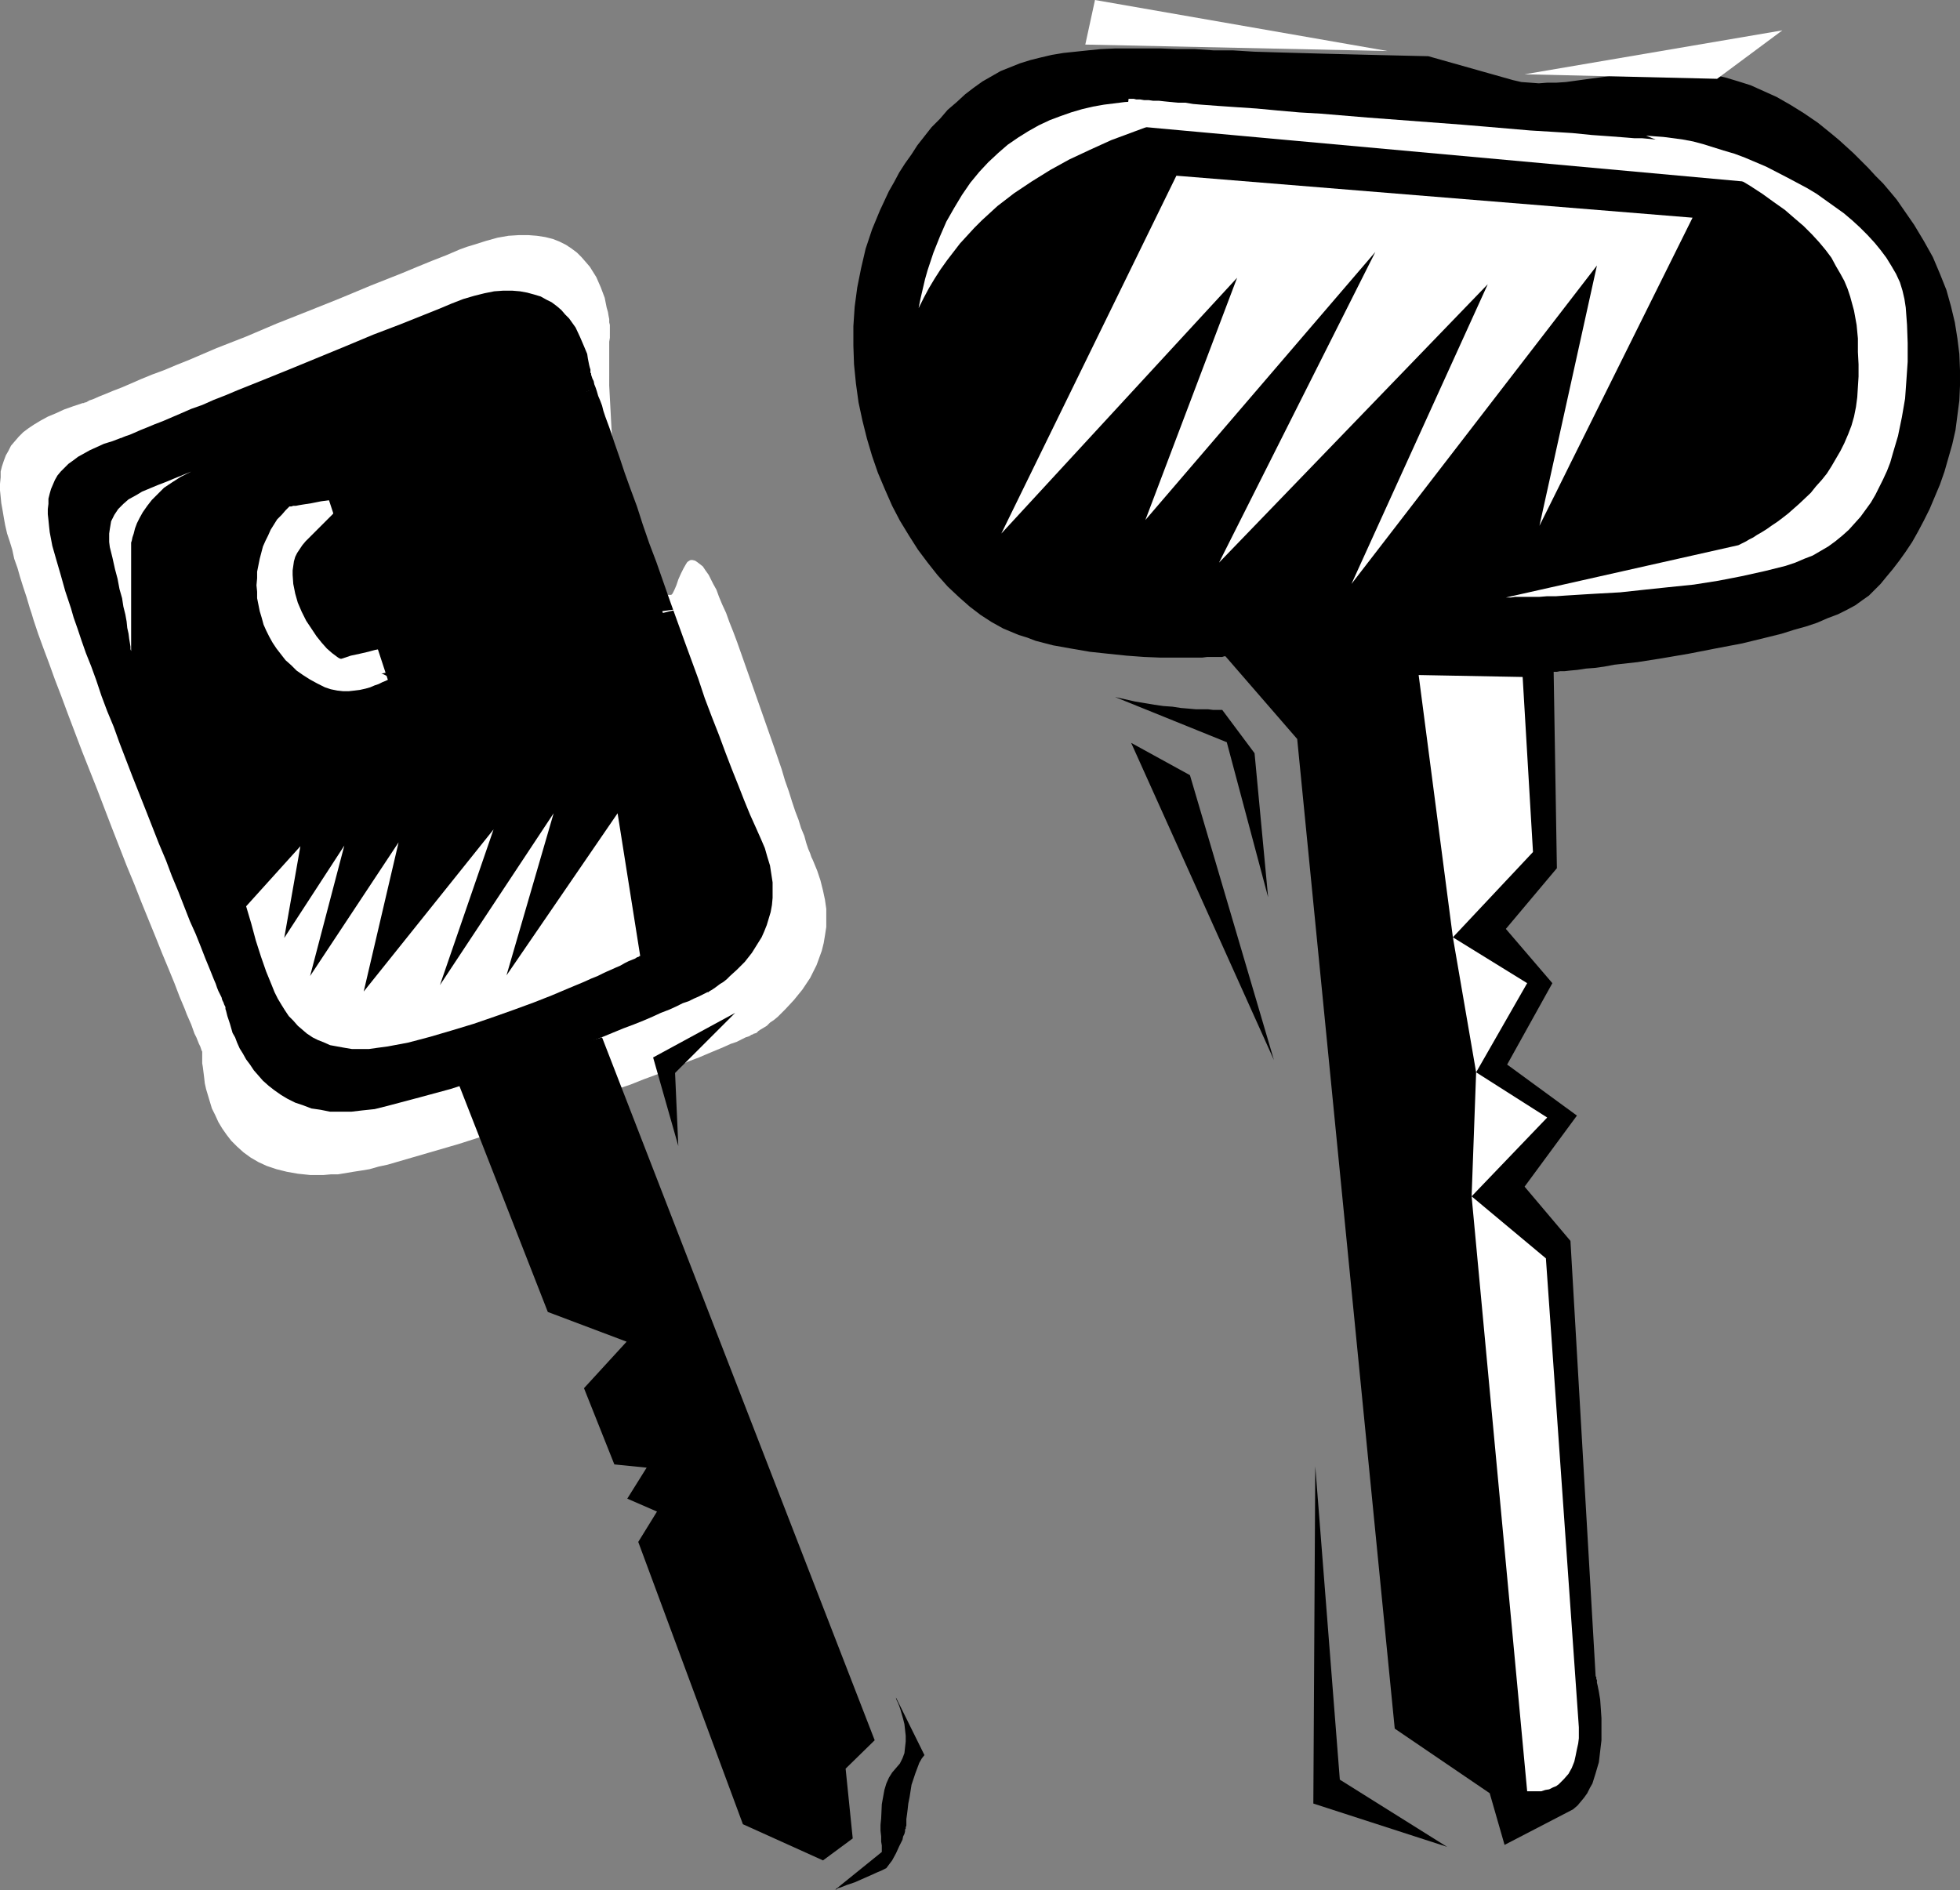
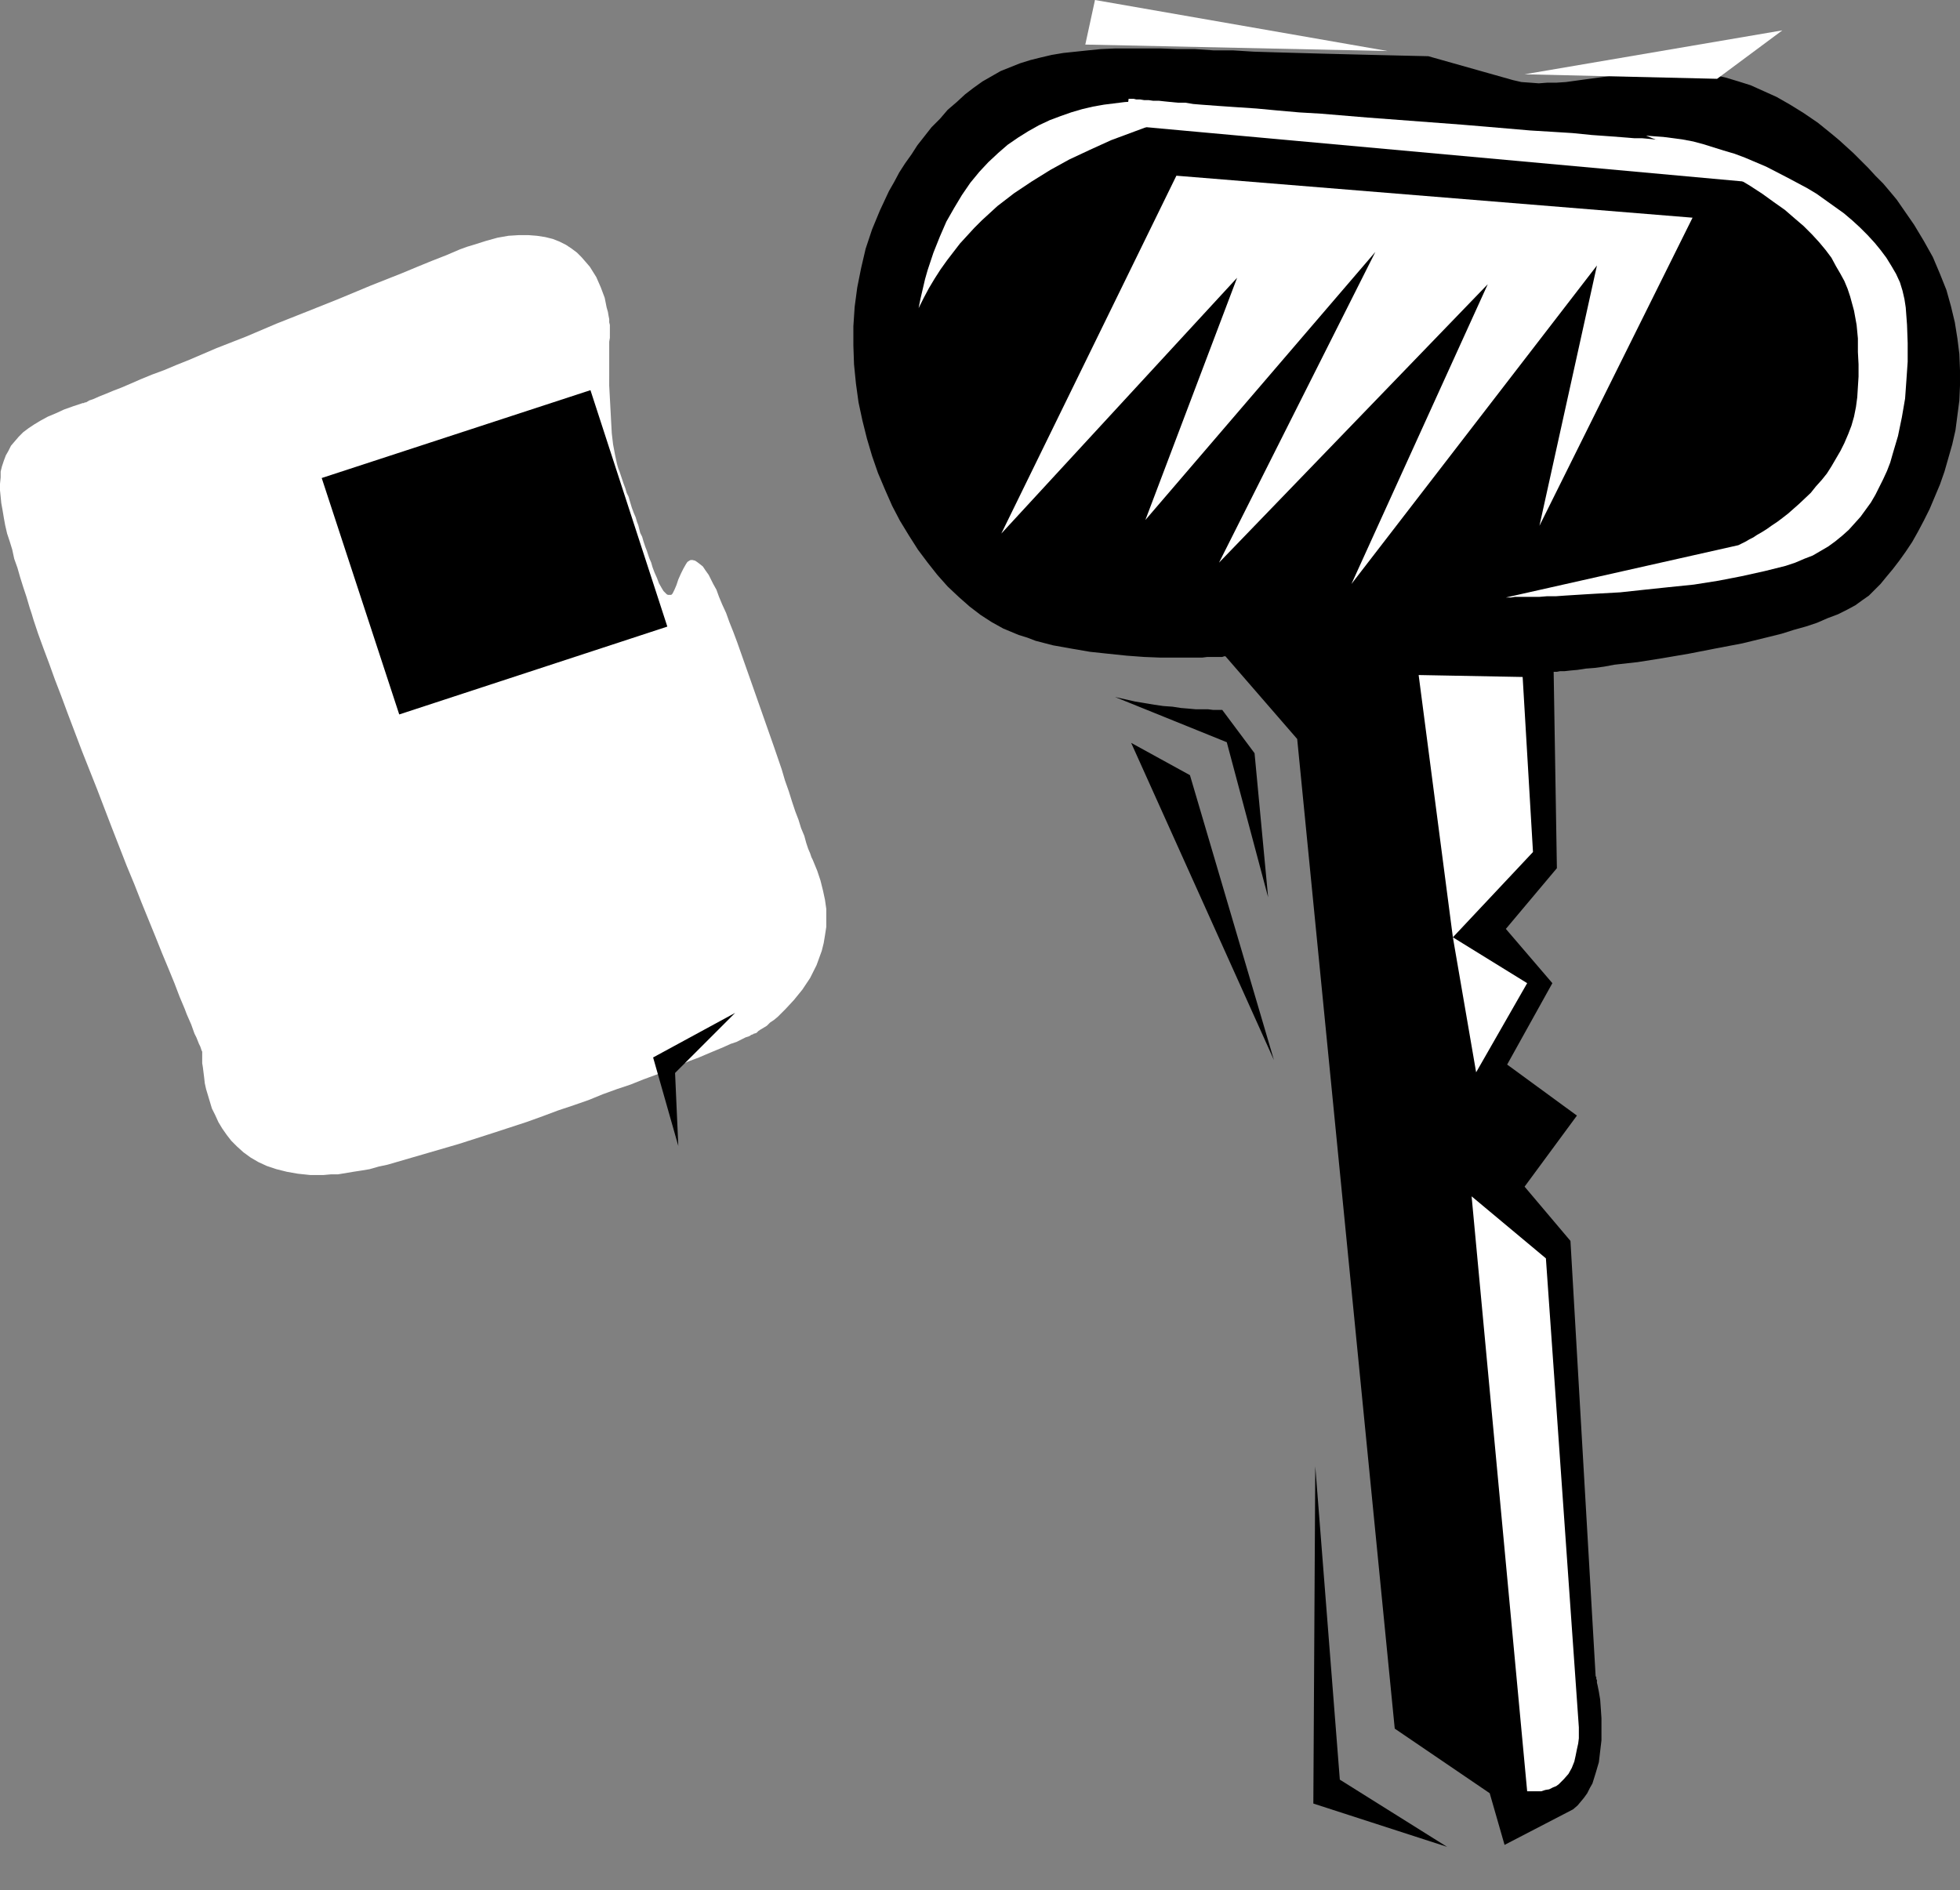
<svg xmlns="http://www.w3.org/2000/svg" xmlns:ns1="http://sodipodi.sourceforge.net/DTD/sodipodi-0.dtd" xmlns:ns2="http://www.inkscape.org/namespaces/inkscape" version="1.0" width="129.724mm" height="125.113mm" id="svg26" ns1:docname="Keys 07.wmf">
  <rect width="100%" height="100%" fill="#808080" stroke="none" />
  <ns1:namedview id="namedview26" pagecolor="#ffffff" bordercolor="#000000" borderopacity="0.25" ns2:showpageshadow="2" ns2:pageopacity="0.0" ns2:pagecheckerboard="0" ns2:deskcolor="#d1d1d1" ns2:document-units="mm" />
  <defs id="defs1">
    <pattern id="WMFhbasepattern" patternUnits="userSpaceOnUse" width="6" height="6" x="0" y="0" />
  </defs>
  <path style="fill:#000000;fill-opacity:1;fill-rule:evenodd;stroke:none" d="m 29.088,127.994 3.232,1.616 3.232,1.616 3.07,1.616 2.909,1.616 2.909,1.454 2.909,1.454 2.586,1.293 2.586,1.131 2.424,1.131 2.262,0.97 2.101,0.97 2.101,0.646 1.778,0.485 1.778,0.323 1.454,0.162 h 1.454 l 0.646,-0.162 0.808,-0.162 1.778,-0.323 2.101,-0.646 2.262,-0.646 2.424,-0.808 2.424,-0.808 5.171,-1.778 2.424,-0.97 2.262,-0.808 2.101,-0.808 1.778,-0.646 0.97,-0.323 0.646,-0.323 0.646,-0.323 0.485,-0.162 0.485,-0.162 0.323,-0.162 h 0.162 v 0 l -20.038,-2.424 -12.443,5.333 z" id="path1" />
  <path style="fill:#000000;fill-opacity:1;fill-rule:evenodd;stroke:none" d="m 378.467,20.04 2.101,0.485 2.262,0.162 2.101,0.162 2.101,-0.162 h 2.262 l 2.424,-0.162 4.686,-0.646 4.848,-0.646 5.171,-0.808 5.171,-0.485 2.747,-0.162 2.747,-0.162 2.909,0.162 2.747,0.162 2.909,0.323 3.07,0.485 2.909,0.646 3.232,0.97 3.07,0.97 3.232,1.454 3.232,1.454 3.394,1.939 3.394,2.101 3.555,2.424 3.394,2.747 1.939,1.616 1.778,1.616 1.778,1.616 1.778,1.778 1.939,1.939 1.778,1.939 1.939,1.939 1.778,2.101 1.616,1.939 1.454,2.101 2.909,4.202 2.424,4.04 2.262,4.04 1.778,4.202 1.616,4.04 1.131,4.04 0.97,4.04 0.646,4.04 0.485,3.879 0.162,4.04 v 3.879 l -0.162,3.717 -0.485,3.717 -0.485,3.717 -0.808,3.555 -0.97,3.394 -0.97,3.394 -1.131,3.232 -1.293,3.071 -1.293,3.071 -1.454,2.909 -1.454,2.747 -1.454,2.586 -1.616,2.424 -1.616,2.263 -1.616,2.101 -1.616,1.939 -1.454,1.778 -1.454,1.454 -1.454,1.454 -1.616,1.131 -1.778,1.293 -2.101,1.131 -2.262,1.131 -2.586,0.97 -2.586,1.131 -2.909,0.97 -2.909,0.808 -3.07,0.97 -3.232,0.808 -6.626,1.616 -6.787,1.293 -6.626,1.293 -6.626,1.131 -3.07,0.485 -3.07,0.485 -2.909,0.323 -2.909,0.323 -2.586,0.485 -2.424,0.323 -2.101,0.162 -2.101,0.323 -1.778,0.162 -1.454,0.162 h -1.131 l -0.808,0.162 h -0.646 -0.162 l 0.808,49.129 -12.766,15.191 11.635,13.575 -11.312,20.363 17.453,12.767 -13.09,17.777 11.474,13.575 6.302,108.925 v 0 l 0.162,0.162 v 0.485 l 0.162,0.323 v 0.646 l 0.162,0.646 0.162,0.808 0.162,0.808 0.323,1.939 0.162,2.263 0.162,2.424 v 2.747 2.747 l -0.323,2.747 -0.323,2.747 -0.808,2.747 -0.808,2.586 -0.646,1.131 -0.646,1.293 -0.808,1.131 -0.808,0.97 -0.808,0.97 -1.131,0.97 -17.13,8.889 -3.717,-12.929 -23.755,-16.161 -24.402,-247.585 -17.938,-20.686 h -0.323 l -0.485,0.162 h -0.808 -0.808 -0.97 -1.131 l -1.293,0.162 h -1.454 -1.616 -3.555 -1.778 -2.101 l -4.04,-0.162 -4.363,-0.323 -4.686,-0.485 -4.525,-0.485 -4.686,-0.808 -4.525,-0.808 -4.363,-1.131 -2.101,-0.808 -2.101,-0.646 -1.939,-0.808 -1.939,-0.808 -2.909,-1.616 -2.747,-1.778 -2.747,-2.101 -2.747,-2.424 -2.747,-2.586 -2.586,-2.909 -2.424,-3.071 -2.424,-3.232 -2.262,-3.555 -2.262,-3.717 -1.939,-3.717 -1.778,-4.04 -1.778,-4.202 -1.454,-4.202 -1.293,-4.363 -1.131,-4.525 -0.97,-4.525 -0.646,-4.687 -0.485,-4.848 -0.162,-4.687 v -4.848 l 0.323,-4.848 0.646,-4.848 0.97,-4.848 1.131,-4.848 1.616,-4.848 1.939,-4.687 1.131,-2.424 1.131,-2.424 1.293,-2.263 1.293,-2.424 1.454,-2.263 1.616,-2.263 1.454,-2.263 3.555,-4.525 2.101,-2.101 1.939,-2.263 2.262,-1.939 2.101,-1.939 2.101,-1.616 2.262,-1.616 2.262,-1.293 2.262,-1.293 2.424,-0.97 2.424,-0.97 2.586,-0.808 2.586,-0.646 2.747,-0.646 2.909,-0.485 3.07,-0.323 3.07,-0.323 3.232,-0.323 3.555,-0.162 h 3.555 3.878 4.04 l 4.202,0.162 h 4.363 l 4.686,0.323 h 4.848 l 5.171,0.323 5.333,0.162 5.818,0.162 5.818,0.162 6.302,0.162 6.464,0.162 6.787,0.162 7.11,0.162 z" id="path2" />
  <path style="fill:#ffffff;fill-opacity:1;fill-rule:evenodd;stroke:none" d="M 347.116,12.767 271.488,11.151 273.912,0 Z" id="path3" />
  <path style="fill:#ffffff;fill-opacity:1;fill-rule:evenodd;stroke:none" d="M 381.376,18.585 429.532,19.716 445.854,7.596 Z" id="path4" />
  <path style="fill:#ffffff;fill-opacity:1;fill-rule:evenodd;stroke:none" d="m 411.756,33.938 2.101,0.162 2.262,0.162 2.424,0.323 2.424,0.323 2.586,0.485 2.424,0.646 2.586,0.808 2.586,0.808 2.747,0.808 2.586,0.97 5.333,2.263 5.01,2.586 5.171,2.747 2.424,1.454 2.262,1.616 2.262,1.616 2.262,1.616 2.101,1.778 1.939,1.778 1.939,1.939 1.778,1.939 1.454,1.778 1.454,1.939 1.293,2.101 1.131,1.939 0.97,2.101 0.646,2.101 0.485,2.101 0.323,2.101 0.323,4.363 0.162,4.525 v 4.687 l -0.323,4.687 -0.323,4.525 -0.808,4.687 -0.97,4.687 -1.293,4.363 -0.646,2.263 -0.808,2.101 -0.97,2.101 -0.97,1.939 -0.97,1.939 -1.131,1.939 -1.293,1.778 -1.293,1.778 -1.454,1.616 -1.454,1.616 -1.616,1.454 -1.778,1.454 -1.778,1.293 -1.939,1.131 -1.939,1.131 -2.101,0.808 -2.262,0.97 -2.424,0.808 -2.586,0.646 -2.586,0.646 -2.909,0.646 -2.909,0.646 -5.818,1.131 -6.141,0.97 -6.302,0.646 -6.141,0.646 -5.979,0.646 -2.909,0.162 -2.909,0.162 -2.747,0.162 -2.586,0.162 -2.586,0.162 -2.262,0.162 h -2.262 l -1.939,0.162 h -1.778 -1.778 -2.586 l -0.97,0.162 h -1.293 l 58.176,-13.09 v 0 l 0.323,-0.162 0.323,-0.162 0.646,-0.323 0.646,-0.323 0.808,-0.485 0.97,-0.485 0.97,-0.646 1.131,-0.646 1.293,-0.808 1.131,-0.808 1.454,-0.97 1.293,-0.97 1.454,-1.131 2.747,-2.424 2.909,-2.747 1.293,-1.616 1.454,-1.616 1.293,-1.616 1.131,-1.778 1.131,-1.939 1.131,-1.939 0.97,-1.939 0.97,-2.263 0.808,-2.101 0.646,-2.263 0.485,-2.424 0.323,-2.424 0.162,-2.586 0.162,-2.586 v -3.071 l -0.162,-3.071 v -3.394 l -0.323,-3.394 -0.323,-1.778 -0.323,-1.778 -0.485,-1.778 -0.485,-1.778 -0.646,-1.939 -0.808,-1.939 -0.97,-1.778 -1.131,-1.939 -1.131,-2.101 -1.454,-1.939 -1.616,-1.939 -1.778,-1.939 -2.101,-2.101 -2.262,-1.939 -2.424,-2.101 -2.747,-1.939 -2.909,-2.101 -3.232,-2.101 -3.555,-2.101 -3.878,-2.101 -4.04,-1.939 -4.525,-2.101 -4.686,-2.101 z" id="path5" />
  <path style="fill:#ffffff;fill-opacity:1;fill-rule:evenodd;stroke:none" d="m 301.707,26.989 -1.939,-0.323 -1.939,-0.323 -2.101,-0.323 -2.101,-0.323 -2.262,-0.162 -2.424,-0.162 h -2.424 -2.586 l -2.586,0.162 -2.586,0.323 -2.586,0.323 -2.747,0.485 -2.747,0.646 -2.747,0.808 -2.747,0.97 -2.586,0.97 -2.747,1.293 -2.586,1.454 -2.586,1.616 -2.586,1.778 -2.424,2.101 -2.424,2.263 -2.262,2.424 -2.262,2.747 -2.101,3.071 -1.939,3.232 -1.939,3.394 -1.616,3.717 -1.616,4.04 -1.454,4.363 -0.646,2.263 -1.131,4.848 -0.485,2.424 1.293,-2.586 1.293,-2.424 1.454,-2.424 1.454,-2.263 1.616,-2.263 1.616,-2.101 1.616,-2.101 1.778,-1.939 1.778,-1.939 1.939,-1.939 3.878,-3.555 4.202,-3.232 4.363,-2.909 4.686,-2.909 4.686,-2.586 5.171,-2.424 5.333,-2.424 5.656,-2.101 5.656,-2.101 6.141,-1.939 z" id="path6" />
  <path style="fill:#ffffff;fill-opacity:1;fill-rule:evenodd;stroke:none" d="m 380.891,169.366 2.586,43.796 -20.038,21.332 -8.565,-65.613 z" id="path7" />
  <path style="fill:#ffffff;fill-opacity:1;fill-rule:evenodd;stroke:none" d="m 363.438,234.495 18.584,11.474 -12.766,22.302 z" id="path8" />
-   <path style="fill:#ffffff;fill-opacity:1;fill-rule:evenodd;stroke:none" d="m 369.256,268.271 17.776,11.313 -18.907,19.716 z" id="path9" />
  <path style="fill:#ffffff;fill-opacity:1;fill-rule:evenodd;stroke:none" d="m 368.124,299.3 18.584,15.514 8.242,117.328 v 2.747 l -0.162,1.293 -0.323,1.454 -0.323,1.616 -0.323,1.454 -0.646,1.616 -0.808,1.454 -1.131,1.293 -1.293,1.293 -0.646,0.485 -0.808,0.323 -0.97,0.485 -0.97,0.162 -0.97,0.323 h -1.131 -1.131 -1.293 z" id="path10" />
  <path style="fill:#ffffff;fill-opacity:1;fill-rule:evenodd;stroke:none" d="M 423.392,54.462 385.092,131.55 399.475,66.421 338.067,146.095 372.164,71.108 304.939,140.761 344.046,63.028 286.516,130.095 309.464,69.492 250.48,133.489 294.273,43.958 Z" id="path11" />
  <path style="fill:#ffffff;fill-opacity:1;fill-rule:evenodd;stroke:none" d="m 419.675,35.231 h -1.131 l -1.454,-0.162 h -1.454 l -1.454,-0.162 -1.616,-0.162 -1.778,-0.162 h -1.939 l -1.939,-0.162 -2.101,-0.162 -2.101,-0.162 -4.525,-0.323 -4.848,-0.485 -5.171,-0.323 -5.333,-0.323 -5.656,-0.485 -5.656,-0.485 -5.818,-0.485 -23.594,-1.778 -5.818,-0.485 -5.818,-0.485 -5.494,-0.323 -5.494,-0.485 -5.171,-0.485 -4.848,-0.323 -4.686,-0.323 -4.363,-0.323 -1.939,-0.162 -1.939,-0.323 h -1.778 l -1.778,-0.162 -1.616,-0.162 -1.454,-0.162 h -1.454 l -1.131,-0.162 h -1.131 l -0.97,-0.162 h -0.97 l -0.646,-0.162 h -0.485 -0.485 -0.323 l -0.808,6.626 154.651,14.06 z" id="path12" />
  <path style="fill:#000000;fill-opacity:1;fill-rule:evenodd;stroke:none" d="m 278.921,174.376 5.01,1.131 4.848,0.808 2.262,0.323 2.262,0.162 2.101,0.323 1.939,0.162 1.778,0.162 h 1.616 1.454 l 1.293,0.162 h 0.97 1.293 l 8.08,10.828 3.394,36.039 -10.342,-38.786 z" id="path13" />
  <path style="fill:#000000;fill-opacity:1;fill-rule:evenodd;stroke:none" d="m 329.017,366.853 6.141,78.38 26.826,16.807 -33.451,-10.828 z" id="path14" />
  <path style="fill:#000000;fill-opacity:1;fill-rule:evenodd;stroke:none" d="m 297.667,193.931 21.008,71.27 -35.714,-79.35 z" id="path15" />
  <path style="fill:#ffffff;fill-opacity:1;fill-rule:evenodd;stroke:none" d="m 20.685,100.844 -2.424,0.808 -2.262,0.808 -2.101,0.97 -1.939,0.808 -1.778,0.97 -1.616,0.97 -1.454,0.97 -1.293,0.97 -1.131,1.131 -0.97,1.131 -0.97,1.131 -0.646,1.293 -0.646,1.131 -0.485,1.293 -0.485,1.454 -0.323,1.293 v 1.454 L 0,121.045 v 1.616 l 0.162,1.616 0.162,1.616 0.323,1.778 0.323,1.939 0.323,1.778 0.485,2.101 0.646,1.939 0.646,2.101 0.485,2.263 0.808,2.263 0.646,2.263 0.808,2.586 0.808,2.424 0.808,2.747 0.485,1.454 0.485,1.616 1.131,3.394 1.293,3.555 1.454,3.879 1.454,4.04 1.616,4.202 1.616,4.363 1.778,4.687 1.778,4.687 3.717,9.373 3.717,9.697 3.717,9.535 1.939,4.687 1.778,4.525 1.778,4.363 1.778,4.363 1.616,4.04 1.616,3.879 1.454,3.555 1.293,3.394 1.293,3.071 0.485,1.293 1.131,2.586 0.808,2.263 0.485,0.97 0.323,0.808 0.323,0.808 0.323,0.646 0.162,0.485 0.162,0.485 0.162,0.323 v 0.162 0 2.747 l 0.162,0.97 0.162,1.293 0.162,1.293 0.162,1.454 0.323,1.454 0.485,1.616 0.485,1.616 0.485,1.616 0.808,1.616 0.808,1.778 0.97,1.616 1.131,1.616 1.131,1.454 1.454,1.454 1.616,1.454 1.778,1.293 1.939,1.131 2.101,0.97 2.424,0.808 2.586,0.646 2.747,0.485 3.07,0.323 h 3.394 l 1.778,-0.162 h 1.778 l 1.939,-0.323 1.939,-0.323 2.101,-0.323 1.939,-0.323 2.262,-0.646 2.262,-0.485 8.888,-2.586 8.888,-2.586 8.565,-2.747 8.403,-2.747 4.04,-1.454 3.878,-1.454 3.878,-1.293 3.717,-1.293 3.555,-1.454 3.555,-1.293 3.394,-1.131 3.232,-1.293 3.07,-1.131 2.909,-1.131 2.747,-1.131 2.586,-1.131 2.586,-0.97 2.262,-0.97 1.939,-0.808 1.939,-0.808 1.778,-0.808 1.454,-0.485 1.293,-0.646 0.97,-0.485 0.97,-0.323 0.485,-0.323 0.485,-0.162 v 0 l 0.162,-0.162 h 0.162 l 0.485,-0.162 0.485,-0.485 0.485,-0.323 0.808,-0.485 0.808,-0.485 0.808,-0.808 0.97,-0.646 0.97,-0.808 0.97,-0.97 0.97,-0.97 2.101,-2.263 2.101,-2.586 0.97,-1.454 0.97,-1.454 0.808,-1.616 0.808,-1.616 0.646,-1.778 0.646,-1.778 0.485,-1.939 0.323,-1.939 0.323,-2.101 v -2.263 -2.263 l -0.323,-2.263 -0.485,-2.263 -0.646,-2.586 -0.808,-2.424 -1.131,-2.747 -0.323,-0.646 -0.323,-0.97 -0.485,-1.131 -0.485,-1.454 -0.485,-1.778 -0.808,-1.939 -0.646,-2.101 -0.808,-2.101 -0.808,-2.424 -0.808,-2.586 -0.97,-2.747 -0.808,-2.747 -1.939,-5.656 -2.101,-5.98 -2.101,-5.98 -2.101,-5.98 -1.939,-5.495 -0.97,-2.747 -0.97,-2.586 -0.97,-2.424 -0.808,-2.263 -0.97,-2.101 -0.808,-1.939 -0.646,-1.778 -0.808,-1.454 -0.646,-1.293 -0.485,-0.97 -0.808,-1.131 -0.646,-0.97 -0.808,-0.646 -0.646,-0.485 -0.485,-0.323 -0.646,-0.162 h -0.485 l -0.323,0.162 -0.485,0.323 -0.323,0.485 -0.646,1.131 -0.646,1.293 -0.646,1.454 -0.485,1.454 -0.485,1.131 -0.323,0.646 -0.162,0.323 -0.323,0.323 h -0.485 -0.323 l -0.323,-0.162 -0.323,-0.323 -0.485,-0.485 -0.485,-0.808 -0.646,-1.131 -0.485,-1.293 -0.646,-1.454 -0.485,-1.293 -0.323,-1.131 -0.485,-1.131 -0.323,-0.97 -0.323,-0.97 -0.323,-0.808 -0.485,-1.454 -0.323,-1.131 -0.485,-0.97 -0.485,-1.939 -0.323,-0.808 -0.323,-1.131 -0.485,-1.131 -0.485,-1.293 -0.485,-1.616 -0.323,-1.131 -0.485,-0.97 -0.323,-1.131 -0.485,-1.293 -0.485,-1.454 -0.485,-1.454 -0.323,-0.808 -0.323,-1.131 -0.485,-2.263 -0.485,-2.586 -0.323,-2.747 -0.162,-2.909 -0.162,-3.071 -0.323,-5.98 V 93.733 90.986 88.562 85.491 l 0.162,-0.97 V 83.229 82.744 82.097 81.774 81.289 l -0.162,-0.646 v -0.808 l -0.162,-0.808 -0.162,-0.97 -0.323,-1.131 -0.485,-2.424 -0.97,-2.586 -1.131,-2.586 -0.808,-1.293 -0.808,-1.293 -0.97,-1.131 -1.131,-1.293 -1.131,-1.131 -1.293,-0.97 -1.454,-0.97 -1.616,-0.808 -1.616,-0.646 -1.939,-0.485 -2.101,-0.323 -2.101,-0.162 h -2.424 l -2.586,0.162 -2.747,0.485 -2.909,0.808 -3.07,0.97 -1.616,0.485 -1.778,0.646 -3.394,1.454 -3.717,1.454 -3.555,1.454 -3.878,1.616 -7.757,3.071 -7.757,3.232 -8.08,3.232 -7.757,3.071 -7.595,3.232 -3.717,1.454 -3.717,1.454 -3.394,1.454 -3.394,1.454 -3.232,1.293 -3.07,1.293 -3.07,1.131 -2.747,1.131 -2.586,1.131 -2.262,0.97 -2.101,0.808 -1.939,0.808 -1.616,0.646 -1.454,0.646 -0.97,0.323 -0.808,0.485 h -0.323 l -0.162,0.162 h -0.162 z" id="path16" />
-   <path style="fill:#000000;fill-opacity:1;fill-rule:evenodd;stroke:none" d="m 30.219,109.571 -2.101,0.808 -2.101,0.646 -1.778,0.808 -1.778,0.808 -1.454,0.808 -1.454,0.808 -1.293,0.97 -1.131,0.808 -0.97,0.97 -0.97,0.97 -0.808,0.97 -0.646,1.131 -0.485,1.131 -0.485,1.131 -0.323,1.131 -0.323,1.293 v 1.293 l -0.162,1.293 v 1.293 l 0.162,1.454 0.162,1.616 0.162,1.454 0.646,3.394 0.97,3.394 1.131,3.879 1.131,4.04 1.454,4.363 0.646,2.263 0.97,2.747 0.97,2.909 1.131,3.232 1.293,3.232 1.293,3.555 1.293,3.879 1.454,3.879 1.616,3.879 1.454,4.04 3.232,8.404 3.394,8.565 3.232,8.242 1.778,4.202 1.454,3.879 1.616,3.879 1.454,3.717 1.454,3.717 1.454,3.232 1.293,3.232 1.131,2.909 1.131,2.747 0.97,2.424 0.485,1.131 0.323,0.97 0.323,0.808 0.485,0.97 0.323,0.646 0.162,0.646 0.323,0.646 0.162,0.485 0.162,0.323 0.162,0.323 v 0.162 0 0.162 0.162 l 0.162,0.485 0.162,0.646 0.162,0.646 0.323,0.97 0.323,0.97 0.323,1.131 0.323,1.131 0.646,1.131 0.485,1.293 0.646,1.454 0.808,1.293 0.808,1.454 0.97,1.293 0.97,1.454 1.131,1.293 1.131,1.293 1.454,1.293 1.454,1.131 1.616,1.131 1.616,0.97 1.939,0.97 1.939,0.646 2.101,0.808 2.262,0.323 2.424,0.485 h 2.586 2.747 l 2.747,-0.323 3.07,-0.323 3.232,-0.808 7.918,-2.101 7.757,-2.101 7.595,-2.424 7.434,-2.263 6.949,-2.424 3.394,-1.131 3.232,-1.293 3.07,-1.131 3.07,-1.131 3.07,-1.131 2.747,-1.131 2.747,-1.131 2.586,-0.97 2.424,-0.97 2.262,-0.97 2.101,-0.97 2.101,-0.808 1.778,-0.808 1.616,-0.808 1.454,-0.485 1.293,-0.646 1.131,-0.485 0.97,-0.485 0.646,-0.323 0.646,-0.323 h 0.323 v -0.162 h 0.162 l 0.162,-0.162 0.323,-0.162 0.485,-0.323 0.485,-0.323 0.646,-0.485 0.646,-0.485 0.808,-0.485 0.808,-0.646 0.808,-0.808 1.778,-1.616 1.939,-1.939 1.778,-2.263 0.808,-1.293 1.616,-2.586 0.646,-1.454 0.646,-1.616 0.485,-1.616 0.485,-1.616 0.323,-1.778 0.162,-1.778 v -1.939 -1.939 l -0.323,-2.101 -0.323,-2.101 -0.646,-2.101 -0.646,-2.263 -0.97,-2.263 -0.646,-1.454 -0.646,-1.454 -1.454,-3.232 -1.454,-3.555 -1.454,-3.717 -1.616,-4.04 -1.616,-4.202 -1.616,-4.363 -1.778,-4.525 -1.778,-4.687 -1.616,-4.848 -3.555,-9.697 -3.555,-9.858 -3.394,-9.697 -1.778,-4.687 -1.616,-4.687 -1.454,-4.525 -1.616,-4.363 -1.454,-4.04 -1.293,-3.879 -1.293,-3.717 -1.131,-3.394 -1.131,-3.071 -0.485,-1.454 -0.323,-1.293 -0.485,-1.293 -0.485,-1.131 -0.323,-1.131 -0.323,-0.97 -0.323,-0.808 -0.162,-0.808 -0.323,-0.646 -0.162,-0.485 -0.162,-0.485 v -0.323 l -0.162,-0.162 v -0.162 0 -0.162 -0.485 l -0.162,-0.485 -0.162,-0.646 -0.162,-0.808 -0.162,-0.808 -0.162,-1.131 -0.808,-1.939 -0.97,-2.263 -1.131,-2.424 -0.808,-1.131 -0.808,-1.131 -0.97,-0.97 -0.97,-1.131 -1.131,-0.97 -1.293,-0.97 -1.293,-0.646 -1.454,-0.808 -1.616,-0.485 -1.778,-0.485 -1.778,-0.323 -1.939,-0.162 h -2.262 l -2.262,0.162 -2.424,0.485 -2.586,0.646 -2.747,0.808 -2.909,1.131 -3.07,1.293 -3.232,1.293 -6.464,2.586 -6.787,2.586 -6.949,2.909 -13.736,5.656 -6.787,2.747 -3.232,1.293 -3.232,1.293 -3.07,1.293 -2.909,1.131 -2.909,1.293 -2.747,0.97 -2.586,1.131 -2.262,0.97 -2.262,0.97 -2.101,0.808 -1.939,0.808 -1.616,0.646 -1.454,0.646 -1.131,0.485 -0.97,0.323 -0.808,0.323 -0.323,0.162 z" id="path17" />
-   <path style="fill:#ffffff;fill-opacity:1;fill-rule:evenodd;stroke:none" d="m 87.587,124.277 h -0.162 v 0.162 l -0.323,0.323 -0.162,0.162 -0.323,0.323 -0.485,0.485 -0.485,0.646 -0.808,0.485 -0.808,0.808 -0.808,0.97 -0.97,0.97 -1.293,1.293 -1.293,1.293 -1.454,1.454 -1.778,1.778 -0.808,0.97 -0.646,0.97 -0.646,0.97 -0.485,0.97 -0.323,1.131 -0.162,1.131 -0.162,1.131 v 1.131 l 0.162,2.263 0.485,2.424 0.646,2.263 0.97,2.263 1.131,2.263 1.293,1.939 1.293,1.939 1.293,1.616 1.293,1.454 1.293,1.131 0.646,0.485 0.646,0.485 0.485,0.323 0.485,0.162 1.778,0.646 2.101,0.646 2.262,0.808 1.939,0.808 1.778,0.646 0.808,0.323 0.646,0.323 0.646,0.162 0.323,0.162 h 0.323 v 0.162 H 97.768 l -0.162,0.162 -0.485,0.323 -0.646,0.323 -0.808,0.323 -0.97,0.485 -0.97,0.323 -1.131,0.485 -1.131,0.323 -1.454,0.323 -1.293,0.162 -1.454,0.162 h -1.454 l -1.454,-0.162 -1.616,-0.323 -1.454,-0.485 -1.939,-0.97 -1.778,-0.97 -1.778,-1.131 -1.616,-1.131 -1.293,-1.293 -1.454,-1.293 -1.131,-1.454 -1.131,-1.454 -0.97,-1.454 -0.808,-1.454 -0.808,-1.616 -0.646,-1.454 -0.485,-1.778 -0.485,-1.616 -0.323,-1.616 -0.323,-1.616 v -1.616 l -0.162,-1.616 0.162,-1.778 v -1.616 l 0.323,-1.616 0.323,-1.616 0.808,-3.071 0.646,-1.454 0.646,-1.293 0.646,-1.454 0.808,-1.293 0.808,-1.293 1.131,-1.131 0.97,-1.131 0.97,-0.97 h 0.162 0.323 l 0.485,-0.162 h 0.646 l 0.808,-0.162 0.97,-0.162 2.101,-0.323 2.424,-0.485 2.424,-0.323 2.586,-0.485 z" id="path18" />
+   <path style="fill:#ffffff;fill-opacity:1;fill-rule:evenodd;stroke:none" d="m 87.587,124.277 h -0.162 v 0.162 l -0.323,0.323 -0.162,0.162 -0.323,0.323 -0.485,0.485 -0.485,0.646 -0.808,0.485 -0.808,0.808 -0.808,0.97 -0.97,0.97 -1.293,1.293 -1.293,1.293 -1.454,1.454 -1.778,1.778 -0.808,0.97 -0.646,0.97 -0.646,0.97 -0.485,0.97 -0.323,1.131 -0.162,1.131 -0.162,1.131 l 0.162,2.263 0.485,2.424 0.646,2.263 0.97,2.263 1.131,2.263 1.293,1.939 1.293,1.939 1.293,1.616 1.293,1.454 1.293,1.131 0.646,0.485 0.646,0.485 0.485,0.323 0.485,0.162 1.778,0.646 2.101,0.646 2.262,0.808 1.939,0.808 1.778,0.646 0.808,0.323 0.646,0.323 0.646,0.162 0.323,0.162 h 0.323 v 0.162 H 97.768 l -0.162,0.162 -0.485,0.323 -0.646,0.323 -0.808,0.323 -0.97,0.485 -0.97,0.323 -1.131,0.485 -1.131,0.323 -1.454,0.323 -1.293,0.162 -1.454,0.162 h -1.454 l -1.454,-0.162 -1.616,-0.323 -1.454,-0.485 -1.939,-0.97 -1.778,-0.97 -1.778,-1.131 -1.616,-1.131 -1.293,-1.293 -1.454,-1.293 -1.131,-1.454 -1.131,-1.454 -0.97,-1.454 -0.808,-1.454 -0.808,-1.616 -0.646,-1.454 -0.485,-1.778 -0.485,-1.616 -0.323,-1.616 -0.323,-1.616 v -1.616 l -0.162,-1.616 0.162,-1.778 v -1.616 l 0.323,-1.616 0.323,-1.616 0.808,-3.071 0.646,-1.454 0.646,-1.293 0.646,-1.454 0.808,-1.293 0.808,-1.293 1.131,-1.131 0.97,-1.131 0.97,-0.97 h 0.162 0.323 l 0.485,-0.162 h 0.646 l 0.808,-0.162 0.97,-0.162 2.101,-0.323 2.424,-0.485 2.424,-0.323 2.586,-0.485 z" id="path18" />
  <path style="fill:#ffffff;fill-opacity:1;fill-rule:evenodd;stroke:none" d="M 87.587,124.277 147.702,97.612 87.264,129.772 Z" id="path19" />
  <path style="fill:#ffffff;fill-opacity:1;fill-rule:evenodd;stroke:none" d="m 104.717,161.286 h -1.778 -0.808 l -0.97,0.162 -1.131,0.162 -1.293,0.162 -1.454,0.162 -1.616,0.323 -1.778,0.323 -1.778,0.485 -2.101,0.485 -2.262,0.485 -2.424,0.808 3.07,4.687 h 0.162 0.162 0.323 l 0.485,-0.162 h 0.646 l 0.646,-0.162 h 0.808 l 1.131,-0.323 1.131,-0.162 1.293,-0.162 1.616,-0.323 1.616,-0.162 1.778,-0.485 2.101,-0.323 2.101,-0.323 2.262,-0.485 2.586,-0.485 2.747,-0.485 2.747,-0.646 3.232,-0.646 3.232,-0.646 3.394,-0.646 3.717,-0.808 3.878,-0.808 4.04,-0.97 4.202,-0.97 4.525,-0.97 4.686,-1.131 4.848,-1.131 5.171,-1.293 5.333,-1.293 5.494,-1.293 z" id="path20" />
  <path style="fill:#ffffff;fill-opacity:1;fill-rule:evenodd;stroke:none" d="m 47.834,117.975 -4.363,1.778 -1.939,0.808 -2.101,0.808 -1.939,0.808 -1.939,0.808 -1.616,0.97 -1.778,0.97 -1.293,1.131 -1.293,1.293 -0.97,1.454 -0.808,1.616 -0.162,0.97 -0.162,0.97 -0.162,1.131 v 0.97 1.131 l 0.162,1.293 0.323,1.293 0.323,1.293 0.646,2.909 0.646,2.424 0.485,2.586 0.646,2.263 0.323,2.101 0.485,1.939 0.323,1.778 0.162,1.616 0.323,1.454 0.162,1.293 0.162,0.97 0.162,0.97 v 0.646 l 0.162,0.485 v 0.323 0.162 -26.989 -0.162 -0.485 l 0.162,-0.485 0.162,-0.808 0.323,-0.97 0.323,-1.293 0.485,-1.293 0.646,-1.293 0.808,-1.454 1.131,-1.616 1.131,-1.454 1.454,-1.454 1.616,-1.616 1.939,-1.293 2.262,-1.454 z" id="path21" />
-   <path style="fill:#ffffff;fill-opacity:1;fill-rule:evenodd;stroke:none" d="m 61.57,226.738 1.293,4.363 1.131,4.202 1.293,4.04 1.293,3.717 1.454,3.555 0.646,1.616 0.808,1.616 0.97,1.616 0.808,1.293 0.97,1.454 1.131,1.131 1.131,1.293 1.131,0.97 1.131,0.97 1.454,0.97 1.293,0.646 1.616,0.646 1.454,0.646 1.778,0.323 1.778,0.323 1.939,0.323 h 2.101 2.101 l 2.262,-0.323 2.424,-0.323 2.586,-0.485 2.586,-0.485 5.494,-1.454 5.494,-1.616 5.333,-1.616 5.171,-1.778 5.01,-1.778 4.848,-1.778 4.525,-1.778 4.202,-1.778 1.939,-0.808 1.939,-0.808 1.778,-0.808 1.616,-0.646 1.616,-0.808 1.454,-0.646 1.454,-0.646 1.131,-0.485 1.131,-0.646 0.97,-0.485 0.808,-0.323 0.808,-0.323 0.485,-0.323 0.485,-0.162 0.162,-0.162 h 0.162 l -5.656,-35.716 -27.795,40.564 11.797,-40.564 -28.442,42.988 13.413,-38.948 -32.482,40.564 8.726,-37.332 -22.139,33.453 8.565,-32.645 -15.029,23.11 4.04,-22.948 z" id="path22" />
-   <path style="fill:#000000;fill-opacity:1;fill-rule:evenodd;stroke:none" d="m 114.089,269.564 22.947,58.664 19.715,7.434 -10.666,11.636 7.595,19.07 8.08,0.808 -4.848,7.757 7.434,3.232 -4.686,7.596 26.179,70.623 20.038,9.05 7.434,-5.495 -1.778,-17.454 7.272,-7.111 -68.195,-175.831 z" id="path23" />
  <path style="fill:#000000;fill-opacity:1;fill-rule:evenodd;stroke:none" d="m 163.377,264.554 20.523,-11.151 -15.029,15.03 0.808,18.262 z" id="path24" />
-   <path style="fill:#000000;fill-opacity:1;fill-rule:evenodd;stroke:none" d="m 224.139,424.709 v 0.162 l 0.162,0.485 0.323,0.646 0.323,0.808 0.323,0.97 0.323,1.131 0.323,1.131 0.323,1.293 0.162,1.454 0.162,1.454 v 1.454 l -0.162,1.454 -0.162,1.454 -0.485,1.293 -0.646,1.293 -0.97,1.131 -0.97,1.131 -0.808,1.293 -0.646,1.454 -0.485,1.616 -0.323,1.778 -0.323,1.778 -0.162,3.555 -0.162,1.616 v 1.454 l 0.162,1.454 v 1.293 l 0.162,0.97 v 0.808 0.485 0.323 l -11.797,9.535 0.162,-0.162 h 0.323 l 0.323,-0.323 0.646,-0.162 0.808,-0.323 0.808,-0.323 1.939,-0.646 4.04,-1.778 1.778,-0.808 0.808,-0.323 0.646,-0.323 0.646,-0.323 0.485,-0.646 0.485,-0.646 0.485,-0.646 0.97,-1.778 0.808,-1.778 0.808,-1.616 0.162,-0.808 0.323,-0.646 0.162,-0.646 v -0.485 l 0.162,-0.162 v -0.162 -0.162 l 0.162,-0.485 v -0.808 -0.808 l 0.162,-1.131 0.162,-1.293 0.162,-1.454 0.323,-1.616 0.485,-3.071 0.97,-2.909 0.485,-1.293 0.485,-1.293 0.646,-1.131 0.646,-0.808 z" id="path25" />
  <path style="fill:#000000;fill-opacity:1;fill-rule:evenodd;stroke:none" d="M 166.933,156.761 147.702,97.612 80.477,119.591 99.869,178.74 Z" id="path26" />
</svg>